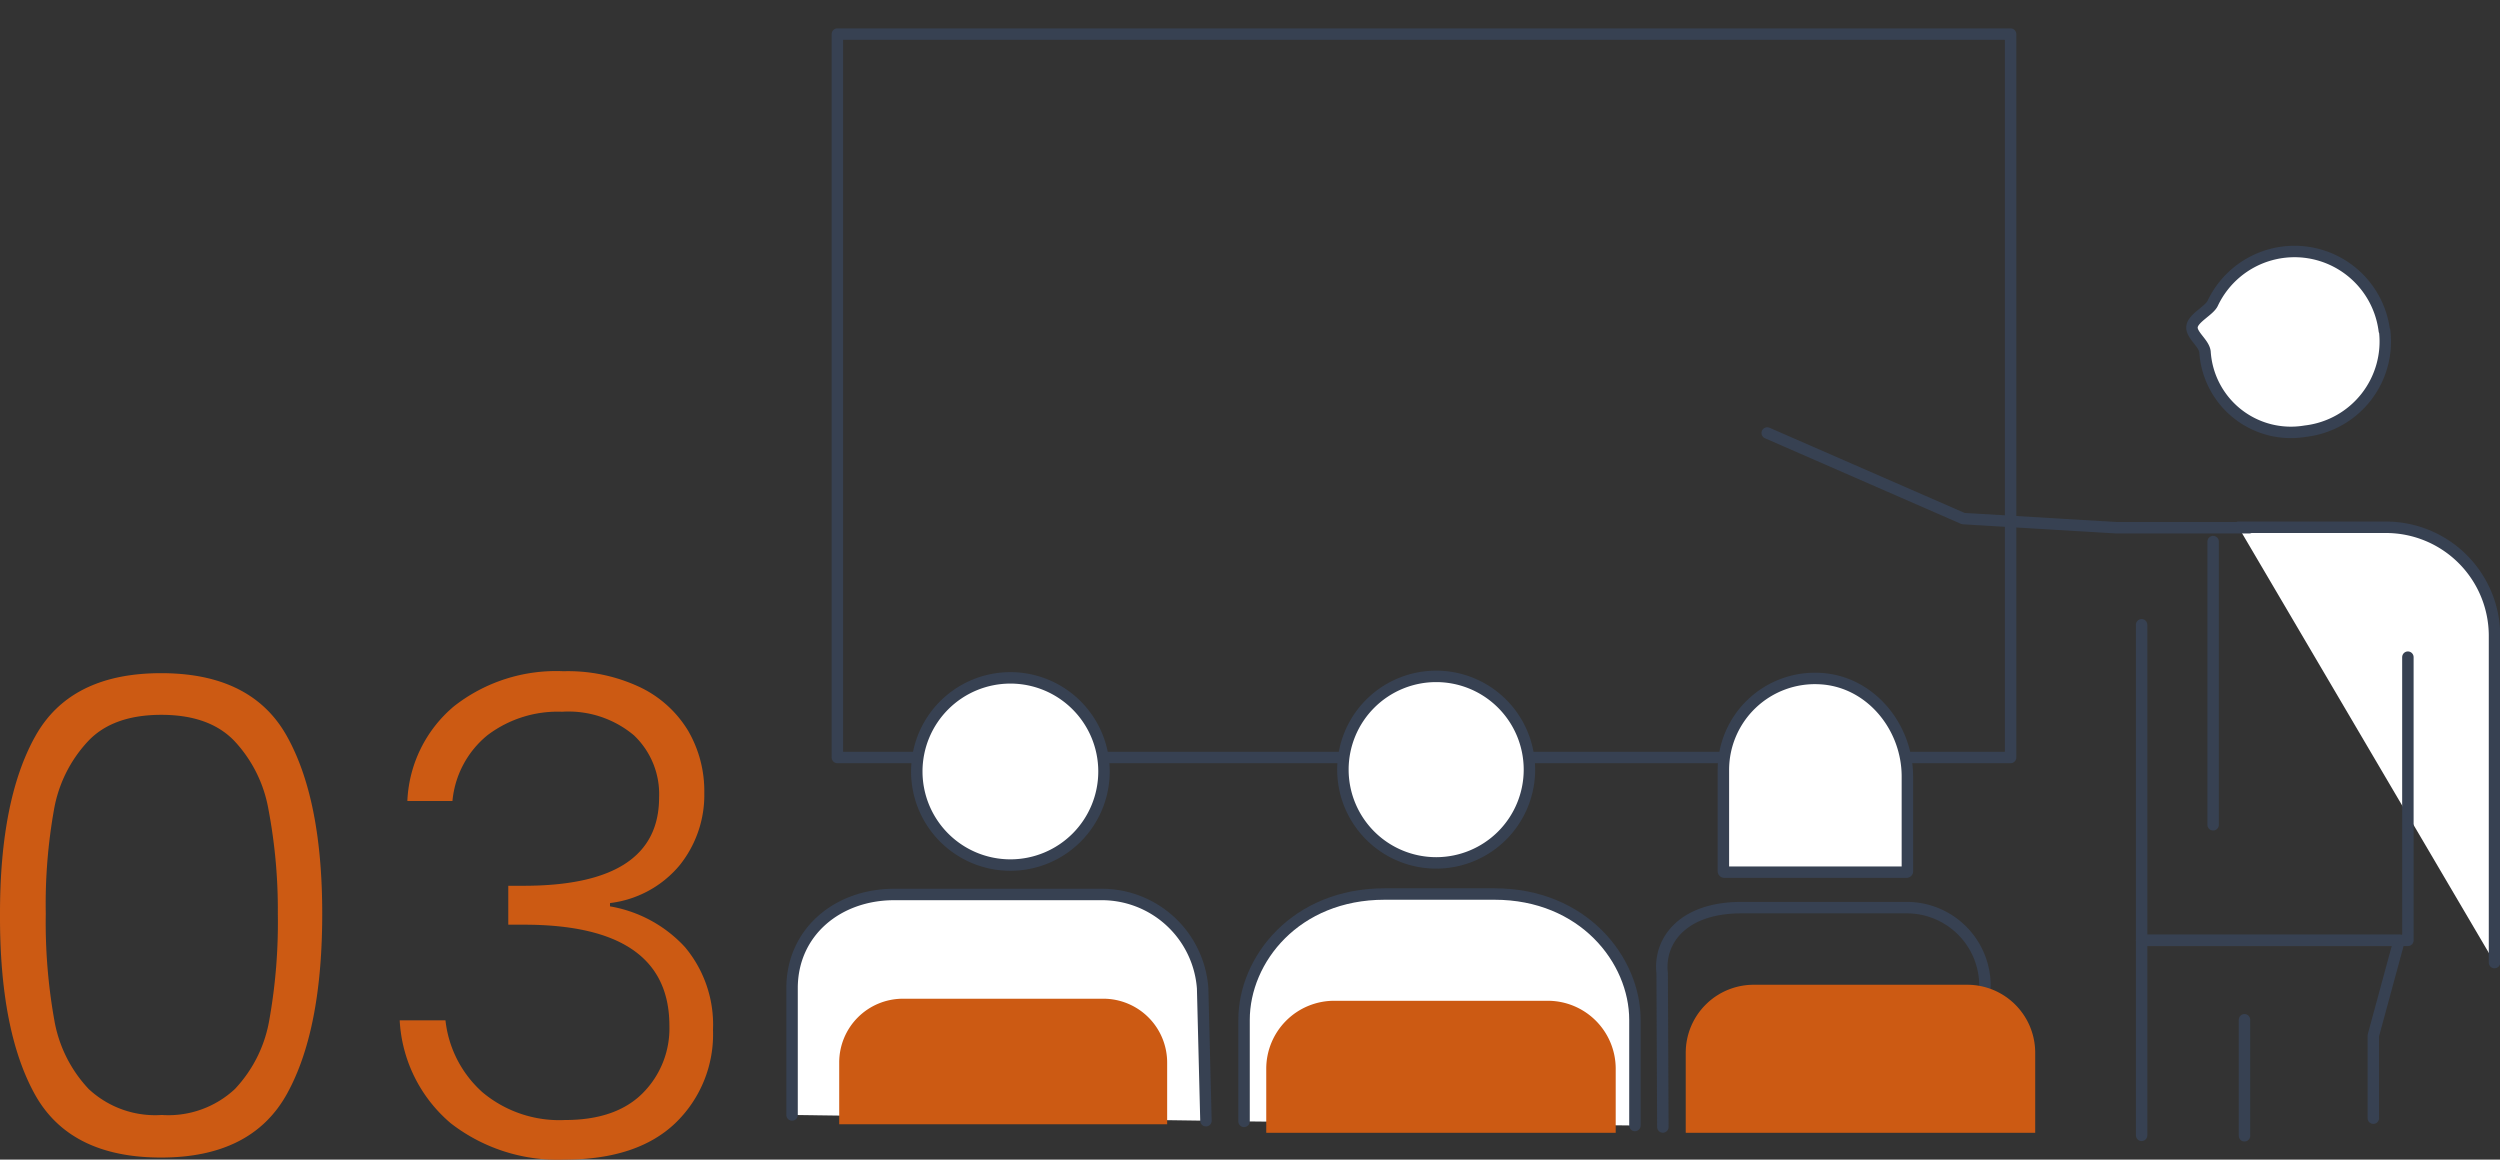
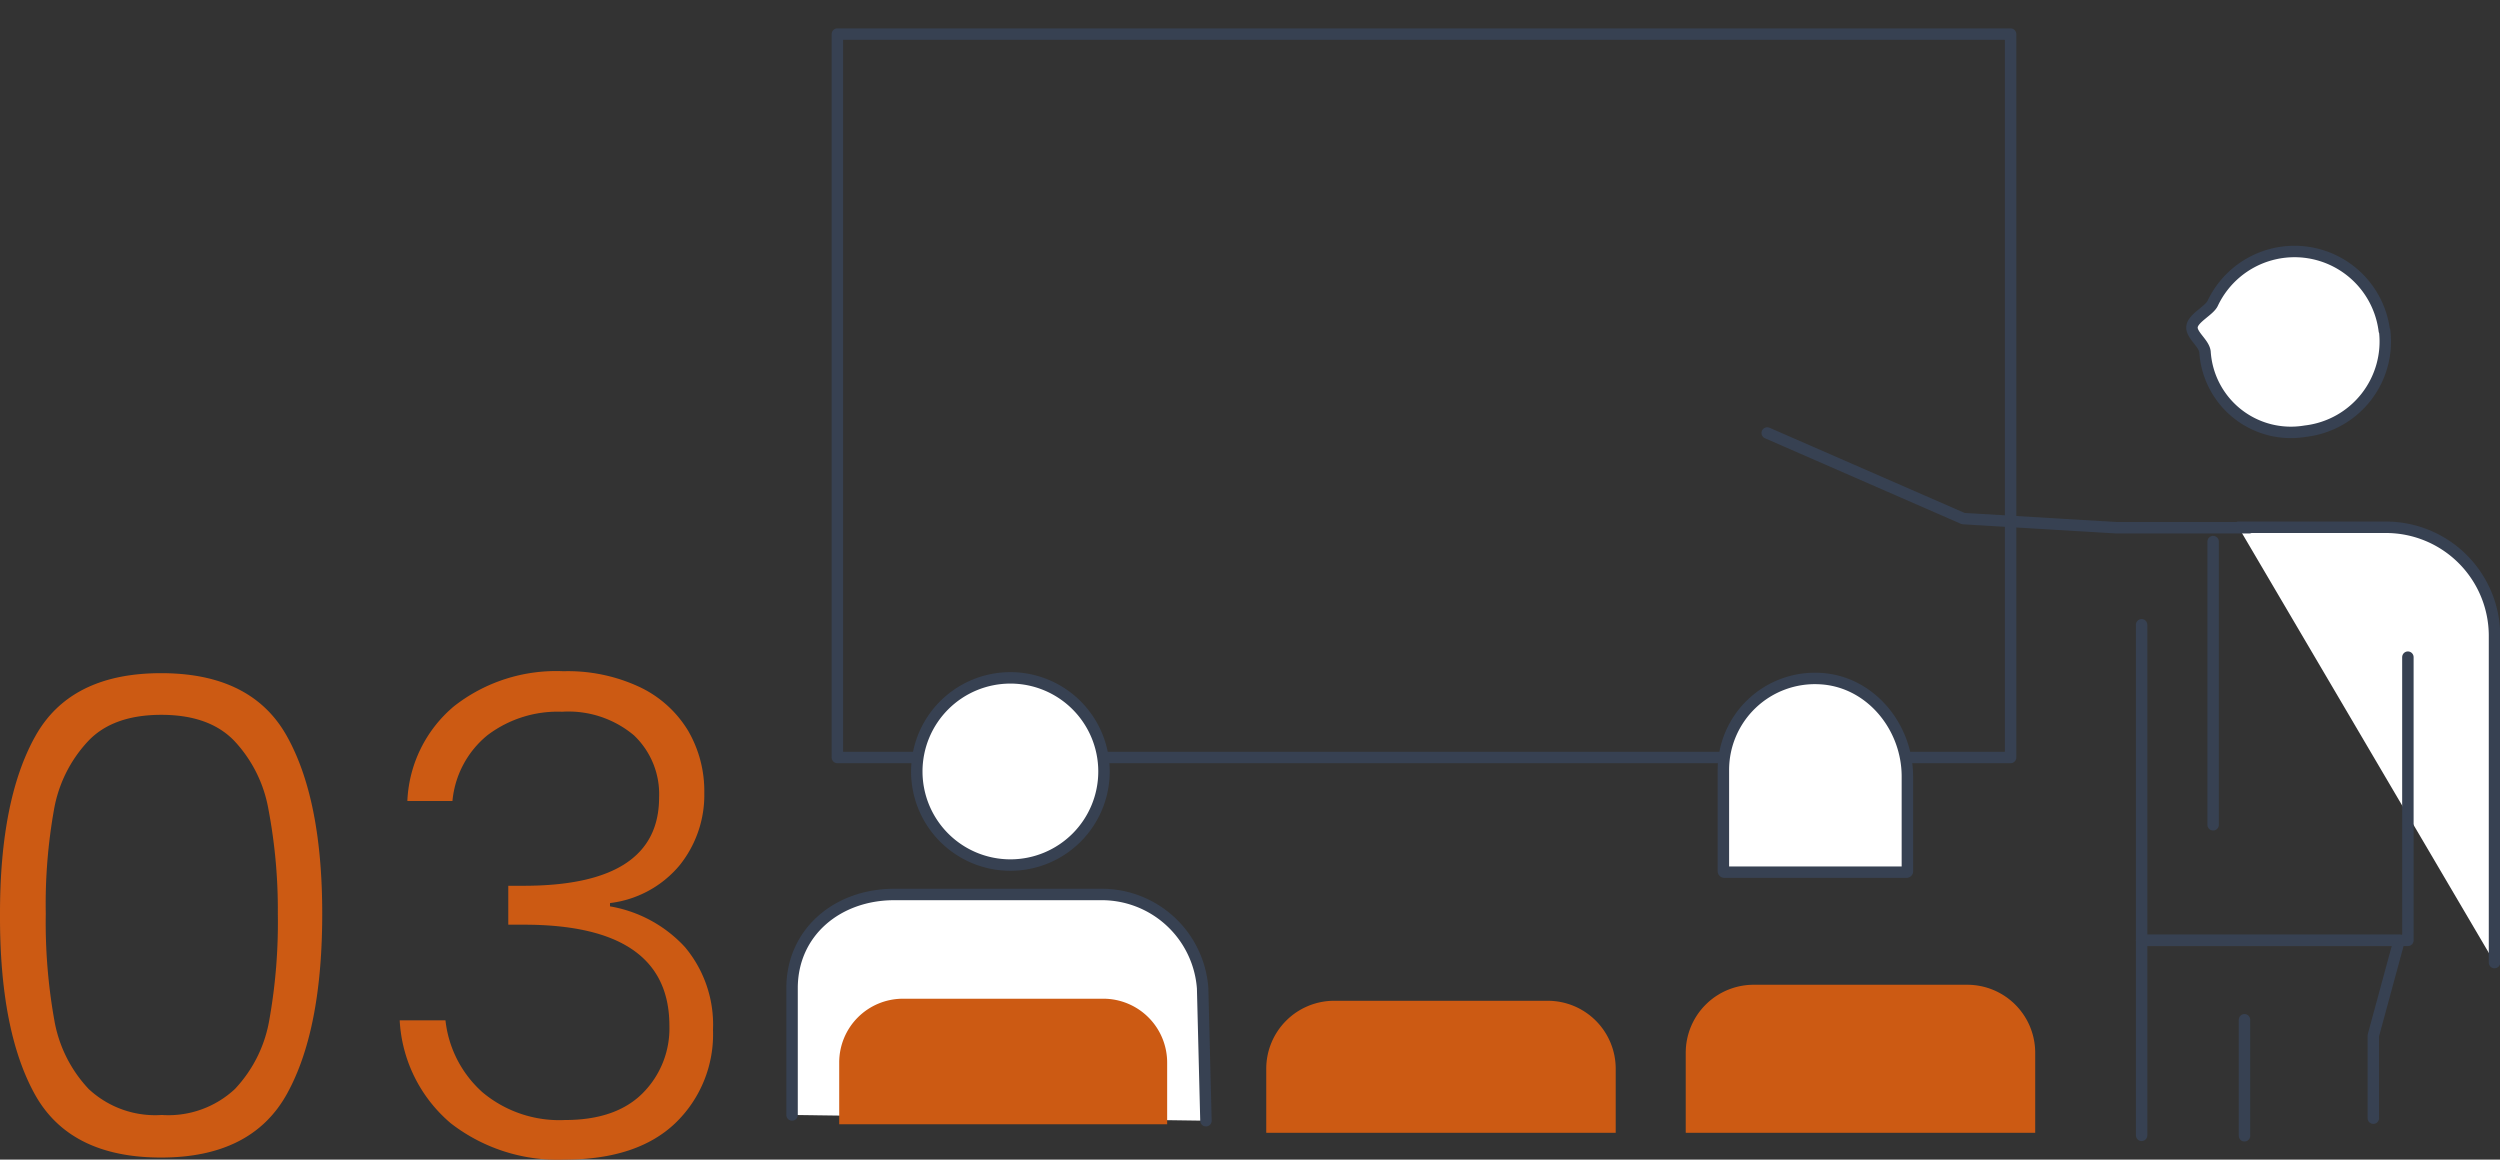
<svg xmlns="http://www.w3.org/2000/svg" viewBox="0 0 218.48 101.34">
  <rect x="0" y="0" width="218.48" height="101.34" fill="#333333" stroke="none" />
  <defs>
    <style>.a{fill:#cc5a13;}.b,.d,.e{fill:none;}.c{fill:#fff;}.c,.d,.e{stroke:#374152;stroke-linecap:round;stroke-linejoin:round;}.e{stroke-width:0.94px;}</style>
  </defs>
  <path class="a" d="M3.08,64.35q3.07-5.52,11-5.52t11,5.52q3.08,5.52,3.08,15.5,0,10.17-3.08,15.74t-11,5.57q-8,0-11.06-5.57T0,79.85Q0,69.86,3.08,64.35Zm20.38,6.38a11.68,11.68,0,0,0-3-6q-2.2-2.27-6.39-2.26T7.72,64.75a11.68,11.68,0,0,0-3,6A47,47,0,0,0,4,79.85a48.55,48.55,0,0,0,.75,9.32,11.66,11.66,0,0,0,3,6,8.52,8.52,0,0,0,6.39,2.27,8.52,8.52,0,0,0,6.39-2.27,11.66,11.66,0,0,0,3-6,48.55,48.55,0,0,0,.75-9.32A47,47,0,0,0,23.46,70.73Z" />
  <path class="a" d="M39.69,61.71a14.45,14.45,0,0,1,9.55-3.05,14.8,14.8,0,0,1,6.68,1.39,9.88,9.88,0,0,1,4.21,3.8,10.48,10.48,0,0,1,1.42,5.43,9.8,9.8,0,0,1-2.15,6.33,9.37,9.37,0,0,1-6.09,3.31v.29a11.53,11.53,0,0,1,6.56,3.57A10.55,10.55,0,0,1,62.31,90,10.76,10.76,0,0,1,59,98.17q-3.34,3.17-9.67,3.17a15.22,15.22,0,0,1-9.93-3.17,12.65,12.65,0,0,1-4.47-9h4a9.87,9.87,0,0,0,3.25,6.3,10.46,10.46,0,0,0,7.2,2.41c2.94,0,5.2-.77,6.76-2.32a8,8,0,0,0,2.36-5.92q0-8.83-12.72-8.83H44.42V77.41h1.34q11.84,0,11.84-7.72a7.08,7.08,0,0,0-2.2-5.43,8.9,8.9,0,0,0-6.28-2.06,10.16,10.16,0,0,0-6.53,2.06A8.41,8.41,0,0,0,39.54,70H35.6A11.43,11.43,0,0,1,39.69,61.71Z" />
  <rect class="b" x="1" width="216.73" height="100.8" />
  <path class="c" d="M195.63,46.08h12.86A9.49,9.49,0,0,1,218,55.57V84.12" />
  <polyline class="d" points="187.16 99.22 187.16 82.18 209.67 82.18 207.41 90.5 207.41 97.72" />
  <line class="d" x1="196.15" y1="89.12" x2="196.15" y2="99.26" />
  <line class="d" x1="193.41" y1="47.33" x2="193.41" y2="72.08" />
  <polyline class="d" points="210.43 57.43 210.43 82.18 187.16 82.18 187.16 54.6" />
  <rect class="d" x="73.18" y="2.98" width="102.53" height="63.22" />
  <polyline class="d" points="196.57 46.12 184.96 46.12 171.57 45.32 154.44 37.84" />
-   <path class="c" d="M142.88,98.36V89.13c0-5.25-4.52-11-12.28-11H121c-7.76,0-12.28,5.71-12.28,11V98" />
-   <path class="c" d="M133.66,67.25a8.15,8.15,0,1,1-8.15-8.14A8.15,8.15,0,0,1,133.66,67.25Z" />
  <line class="d" x1="122.86" y1="97.49" x2="122.86" y2="89.59" />
  <path class="c" d="M69.22,97.44l0-11.08c0-4.92,4-8.19,8.92-8.19H96.18a8.84,8.84,0,0,1,8.92,8.19l.29,11.58" />
  <path class="c" d="M96.48,67.41a8.18,8.18,0,1,1-8.18-8.17A8.18,8.18,0,0,1,96.48,67.41Z" />
  <line class="e" x1="83.7" y1="96.56" x2="83.7" y2="89.13" />
  <path class="c" d="M166.69,76.17V67.86c0-4.39-3.29-8.36-7.68-8.56a8,8,0,0,0-8.4,8v8.84a.09.09,0,0,0,.08.08h15.92A.09.09,0,0,0,166.69,76.17Z" />
-   <path class="d" d="M145.32,98.49l-.06-13.44c-.32-2.84,1.8-5.71,6.86-5.73h14.53a6.83,6.83,0,0,1,6.82,6.82L173,91.81" />
  <path class="a" d="M73.34,98.25V92.86a5.57,5.57,0,0,1,5.58-5.58H96.45A5.58,5.58,0,0,1,102,92.86v5.39" />
  <path class="a" d="M110.66,99v-5.6a5.94,5.94,0,0,1,5.94-5.94h18.66a5.94,5.94,0,0,1,5.94,5.94V99" />
  <path class="a" d="M147.32,99V92a5.94,5.94,0,0,1,5.94-5.94h18.66A5.94,5.94,0,0,1,177.86,92v7" />
  <path class="c" d="M208.4,28.91a7.89,7.89,0,0,1-6.93,8.77,7.52,7.52,0,0,1-8.77-6.93c-.09-.79-1.26-1.5-1.13-2.24s1.52-1.38,1.8-2a7.91,7.91,0,0,1,15,2.39Z" />
</svg>